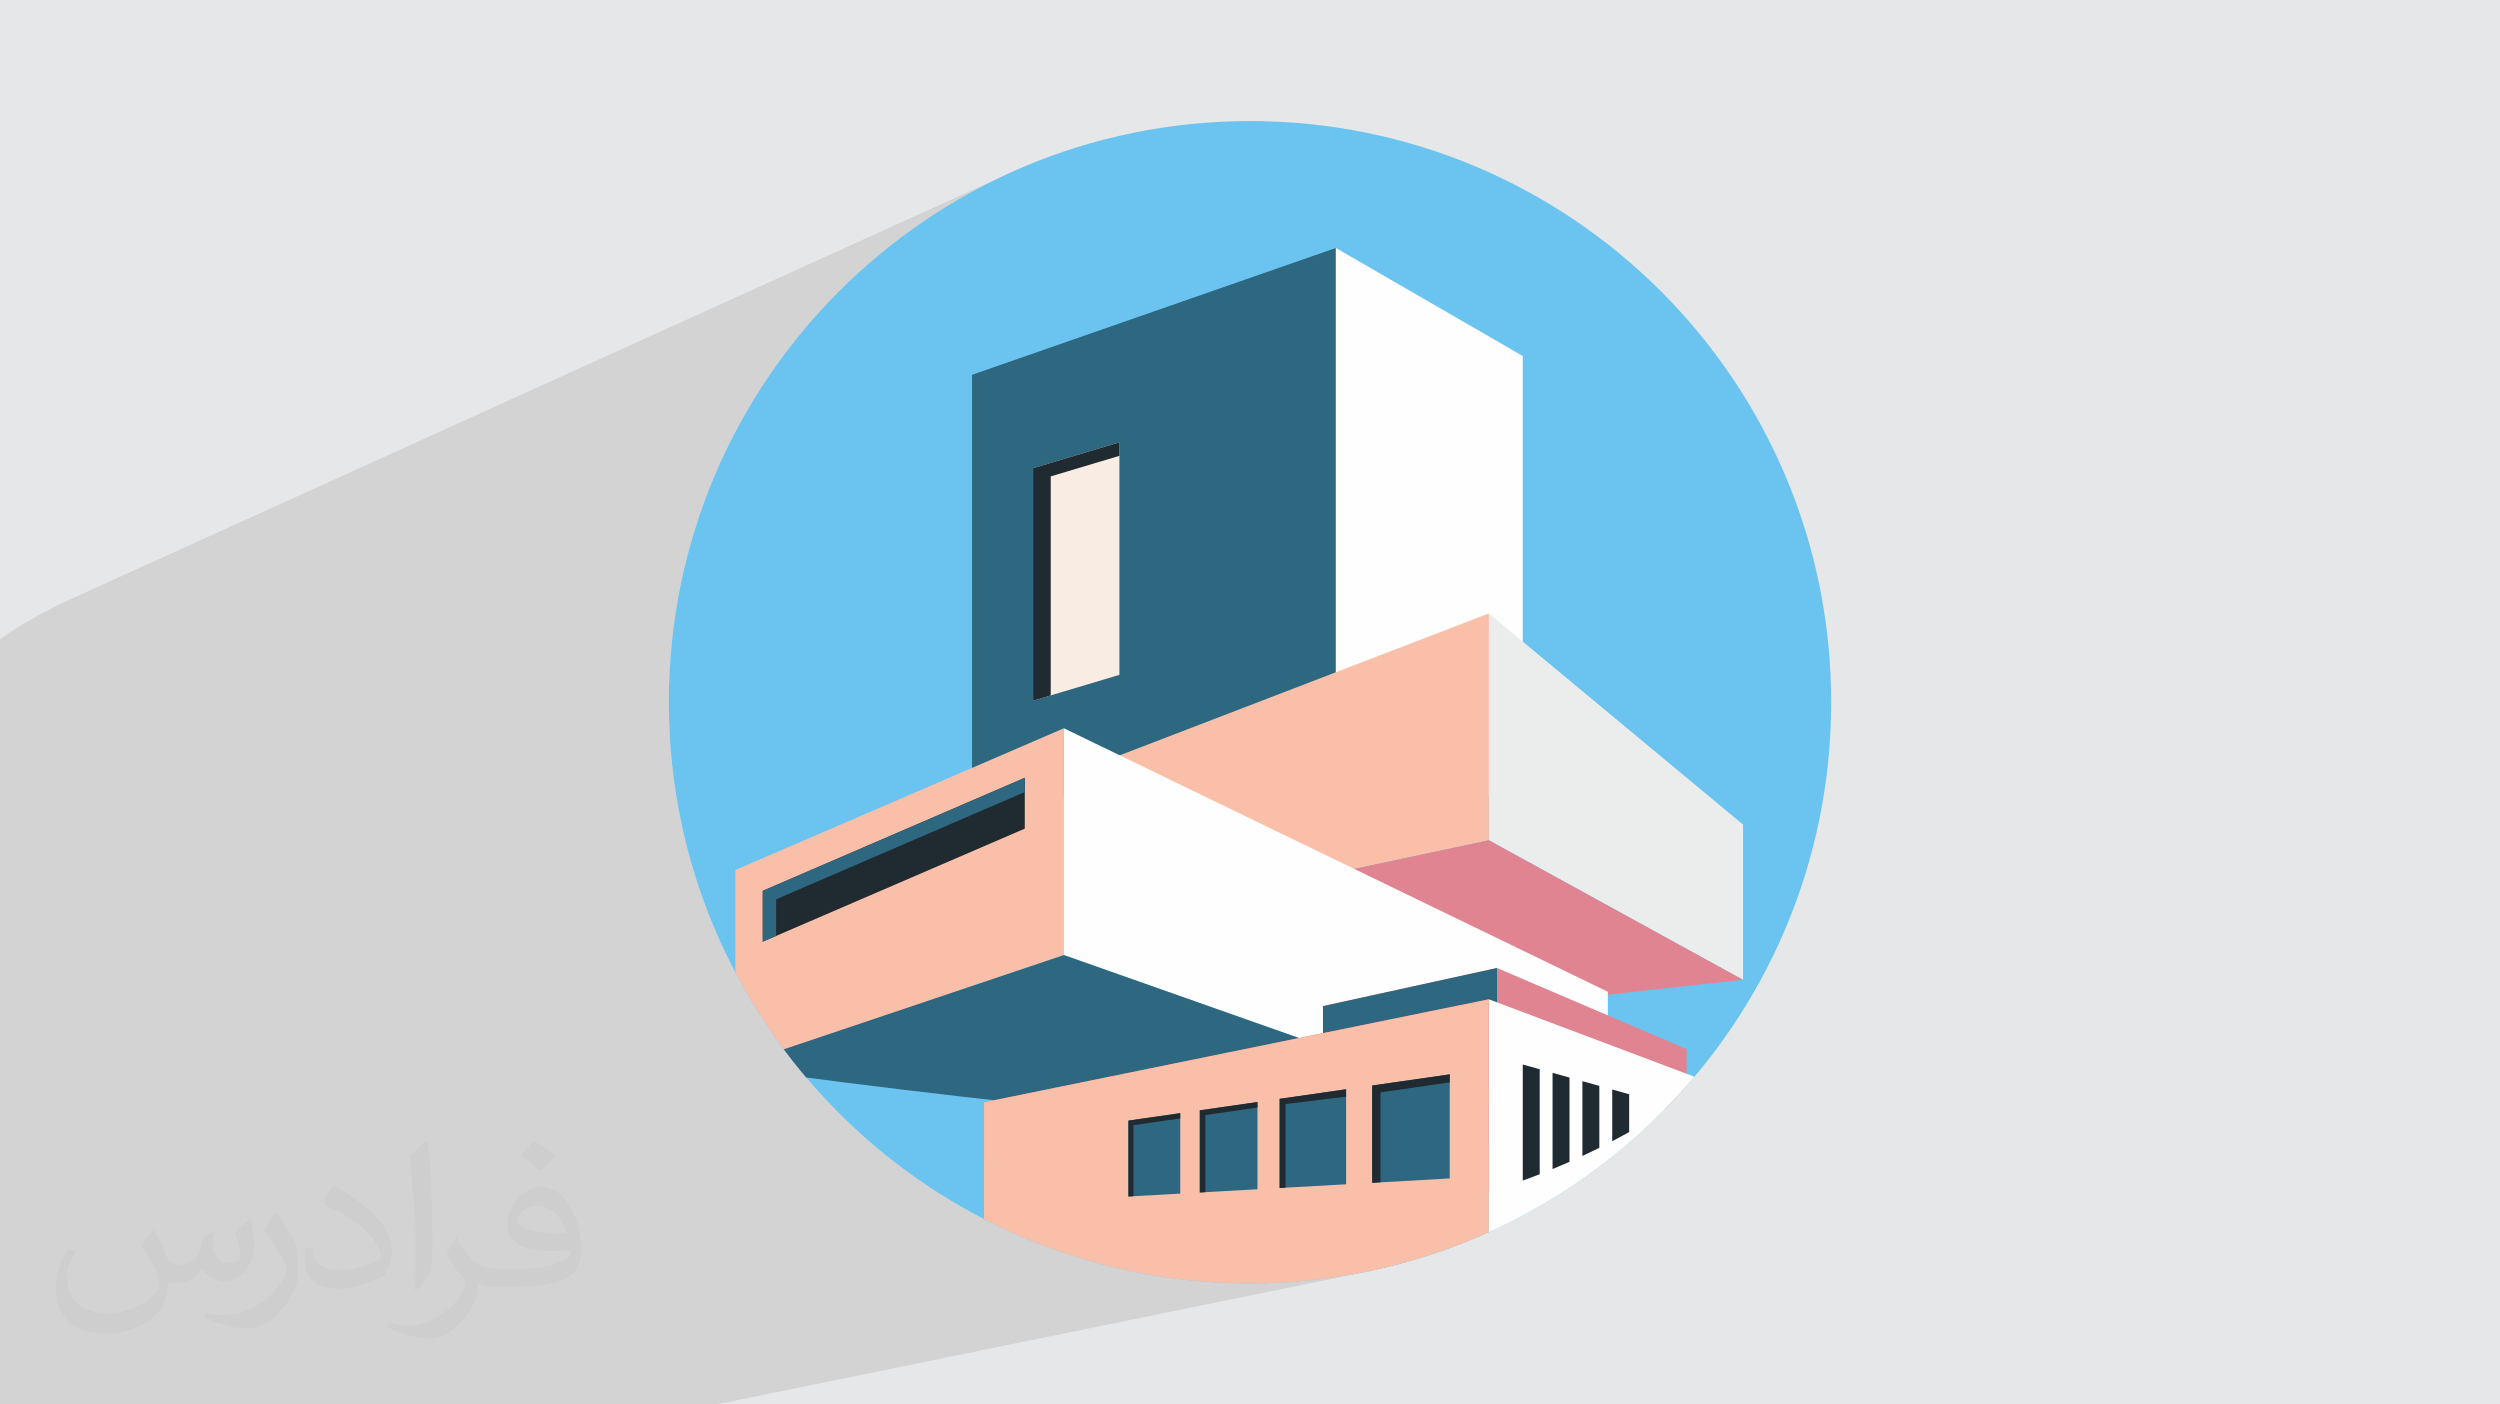
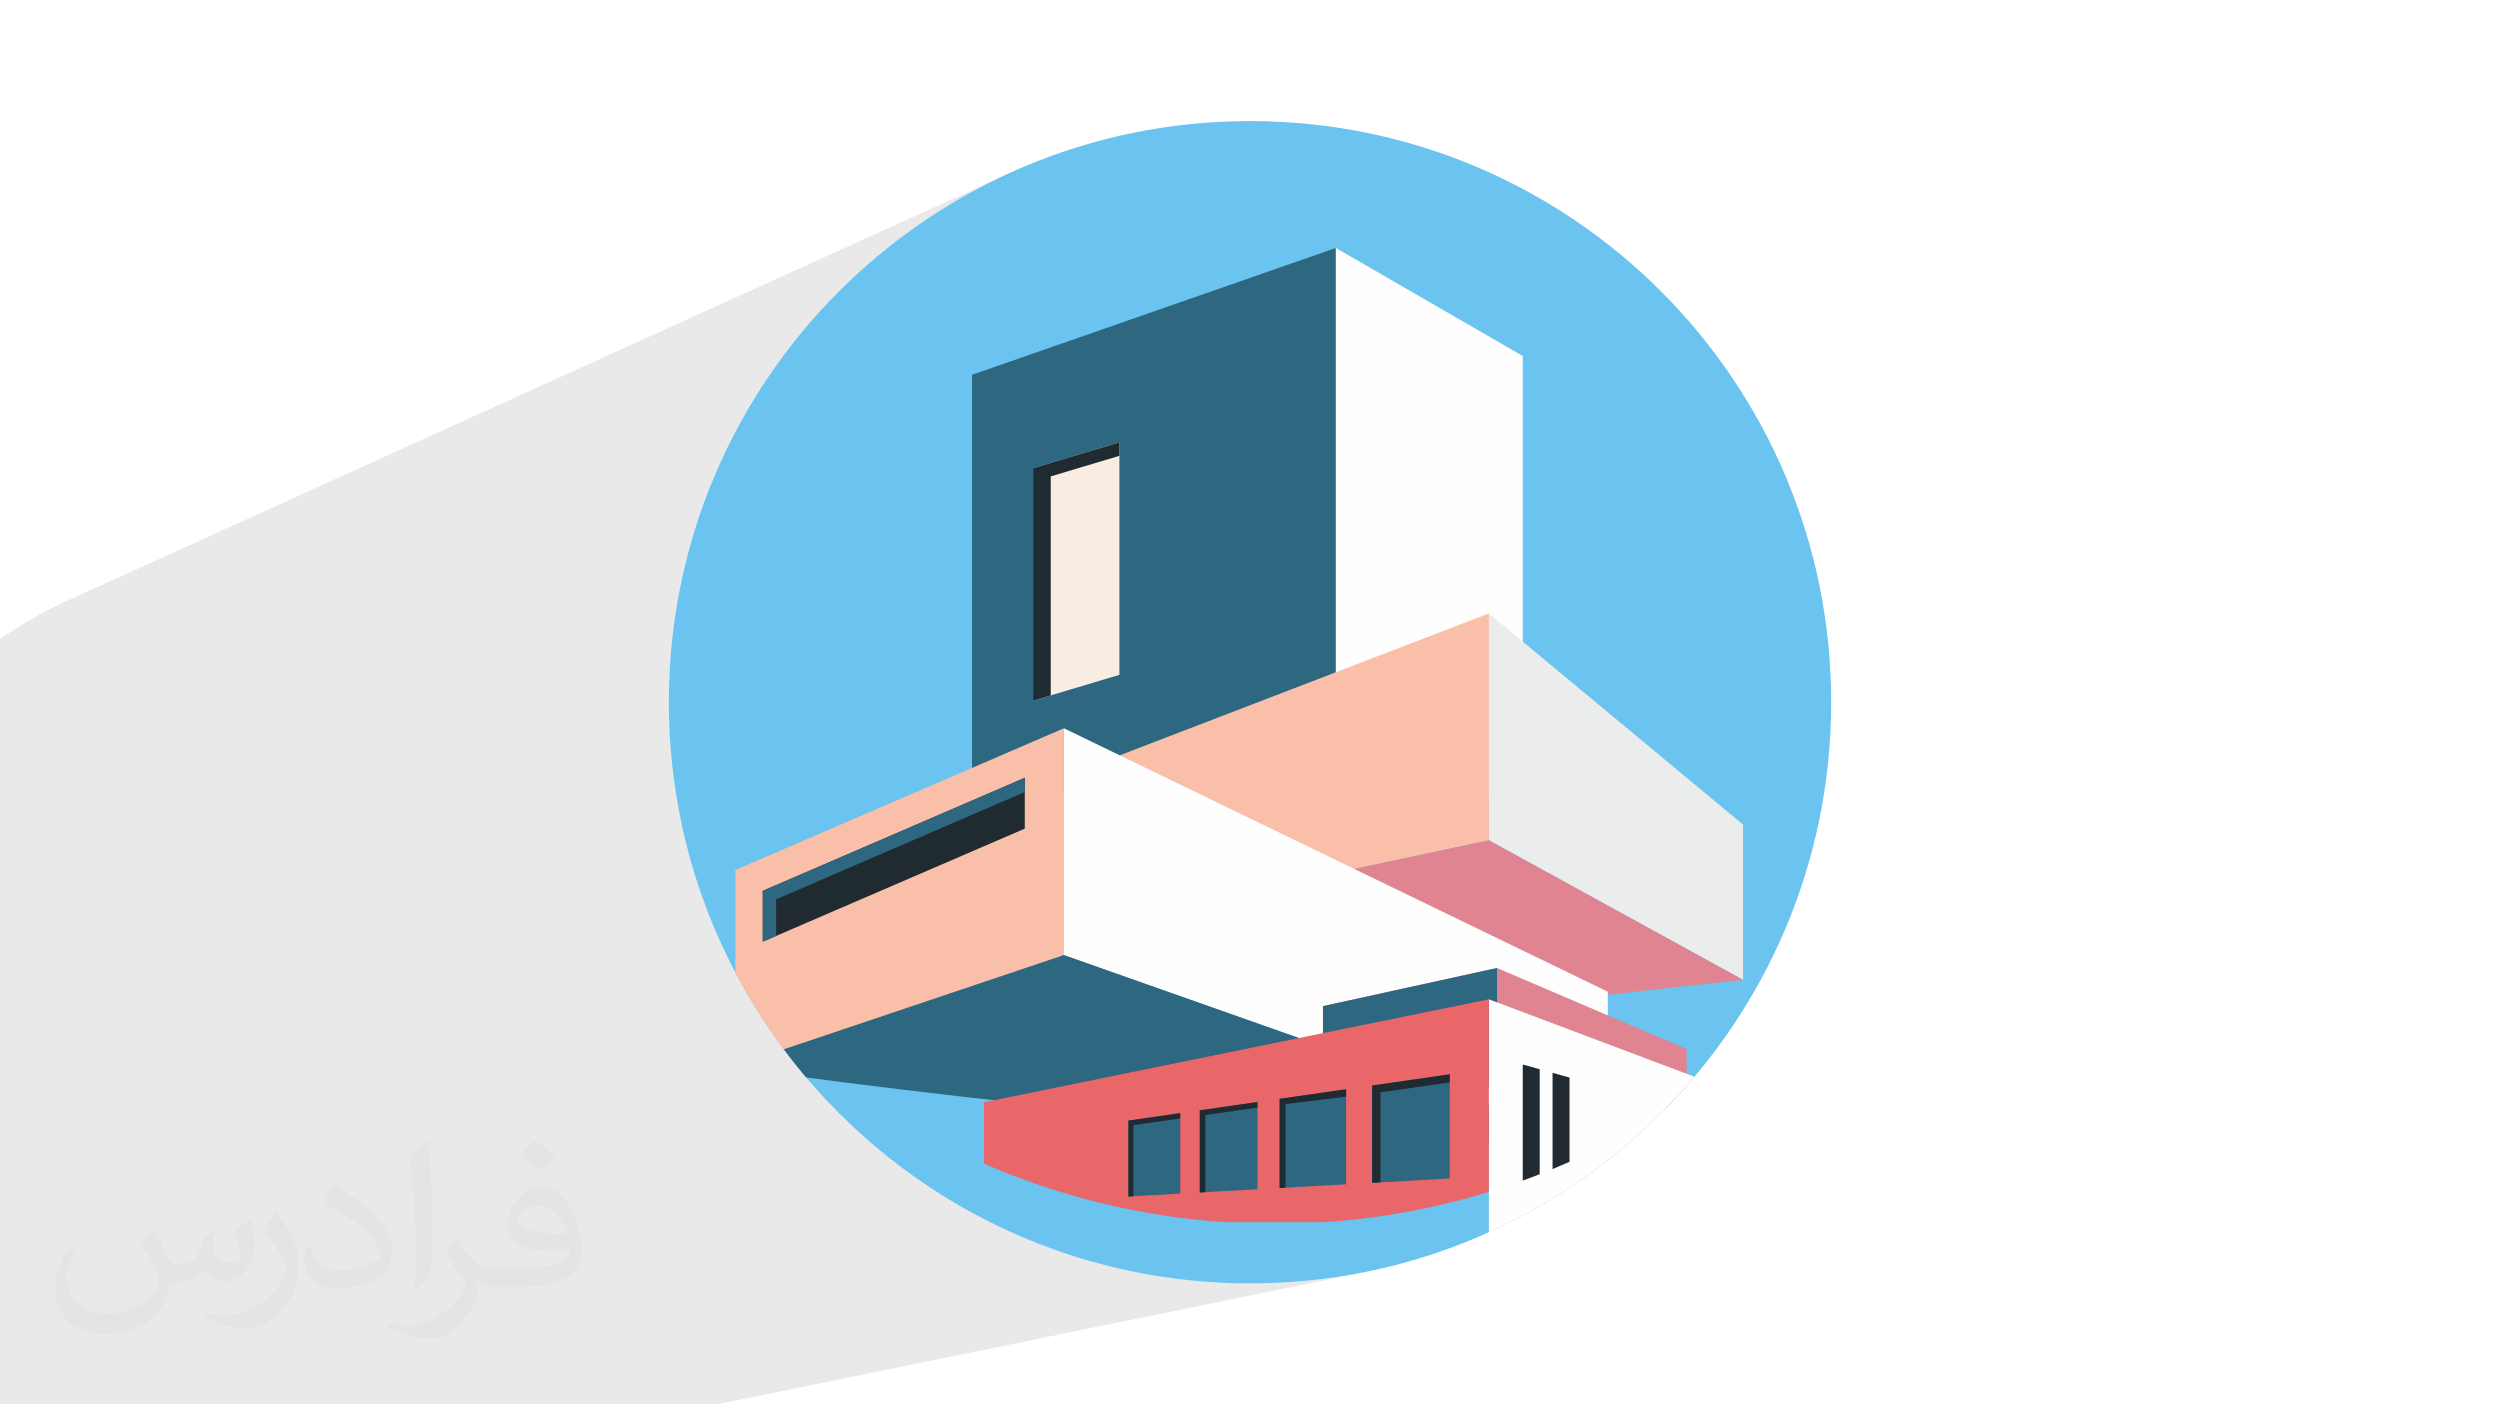
<svg xmlns="http://www.w3.org/2000/svg" xml:space="preserve" width="94.192mm" height="52.917mm" version="1.1" style="shape-rendering:geometricPrecision; text-rendering:geometricPrecision; image-rendering:optimizeQuality; fill-rule:evenodd; clip-rule:evenodd" viewBox="0 0 9404.92 5283.66">
  <defs>
    <style type="text/css">
   
    .fil12 {fill:none;fill-rule:nonzero}
    .fil0 {fill:#E6E7E8}
    .fil8 {fill:#EBECEC;fill-rule:nonzero}
    .fil3 {fill:#6BC3EF;fill-rule:nonzero}
    .fil6 {fill:#202A31;fill-rule:nonzero}
    .fil4 {fill:#2D6780;fill-rule:nonzero}
    .fil10 {fill:#E08492;fill-rule:nonzero}
    .fil11 {fill:#E96669;fill-rule:nonzero}
    .fil5 {fill:#F9ECE3;fill-rule:nonzero}
    .fil9 {fill:#FABFA8;fill-rule:nonzero}
    .fil7 {fill:#FEFEFE;fill-rule:nonzero}
    .fil2 {fill:#373435;fill-opacity:0.031}
    .fil1 {fill:#2B2A29;fill-opacity:0.102}
   
  </style>
    <clipPath id="id0" style="clip-rule:nonzero">
      <path d="M6888.83 2641.83c0,1207.51 -978.88,2186.37 -2186.36,2186.37 -1207.51,0 -2186.39,-978.86 -2186.39,-2186.37 0,-1207.5 978.88,-2186.36 2186.39,-2186.36 1207.48,0 2186.36,978.86 2186.36,2186.36z" />
    </clipPath>
  </defs>
  <g id="Layer_x0020_1">
-     <polygon class="fil0" points="-0,0 9404.92,0 9404.92,5283.66 -0,5283.66 " />
    <g id="_1412770323360">
      <polygon class="fil1" points="2694.39,5283.66 2497.85,5283.66 4702.47,4828.2 4814.98,4825.35 4926.01,4816.92 5035.43,4803.01 5143.09,4783.78 " />
      <polygon class="fil1" points="2497.85,5283.66 -0,5283.66 -0,3566.88 2516.08,2641.83 2518.93,2754.34 2527.37,2865.37 2541.27,2974.8 2560.5,3082.46 2584.92,3188.24 2614.37,3292 2648.75,3393.58 2687.9,3492.87 2731.68,3589.72 2779.96,3683.99 2832.61,3775.54 2889.49,3864.26 2950.44,3949.98 3015.34,4032.57 3084.06,4111.9 3156.46,4187.83 3232.39,4260.23 3311.73,4328.95 3394.32,4393.85 3480.04,4454.81 3568.75,4511.68 3660.31,4564.32 3754.58,4612.61 3851.43,4656.39 3950.72,4695.53 4052.31,4729.91 4156.06,4759.36 4261.84,4783.78 4369.5,4803.01 4478.93,4816.92 4589.96,4825.35 4702.47,4828.2 " />
      <polygon class="fil1" points="-0,3566.88 -0,2403.98 11.45,2395.83 82.42,2350.34 155.66,2308.23 231.08,2269.59 3754.58,671.06 3660.31,719.35 3568.75,771.99 3480.04,828.87 3394.32,889.82 3311.73,954.72 3232.39,1023.44 3156.46,1095.84 3084.06,1171.77 3015.34,1251.1 2950.44,1333.69 2889.49,1419.41 2832.61,1508.12 2779.96,1599.68 2731.68,1693.95 2687.9,1790.8 2648.75,1890.08 2614.37,1991.67 2584.92,2095.42 2560.5,2201.2 2541.27,2308.86 2527.37,2418.29 2518.93,2529.32 2516.08,2641.83 " />
    </g>
    <path class="fil2" d="M578.49 4627.69c17.95,27.21 29.6,53.36 40.96,82.43 8.45,16.91 12.93,48.09 52.57,48.09 11.61,0 28.28,-3.42 43.06,-11.61 16.63,-8.73 29.32,-21.94 35.94,-42l15.85 -53.36 38.57 -19.02 2.64 2.64c-5.27,20.09 -6.59,39.36 -6.59,54.43 0,44.63 38.57,61.56 69.22,61.56 17.95,0 34.09,-8.73 34.09,-25.11 0,-21.13 -8.98,-57.06 -20.62,-89.29 17.95,-17.95 35.94,-35.94 56.53,-50.47l3.17 1.6c8.98,38.04 14,75.56 14,100.66 0,24.57 -10.83,51.79 -19.81,69.49 -18.49,34.87 -51.25,62.62 -90.87,62.62 -30.1,0 -63.65,-15.07 -86.66,-43.06l-1.32 0c-21.66,26.96 -55.22,51.25 -108.86,51.25l-16.63 0c-2.64,35.41 -10.29,60.49 -21.94,82.95 -31.95,62.34 -126.81,106.47 -216.1,106.47 -124.17,0 -186.51,-71.59 -186.51,-166.96 0,-58.91 19.27,-113.6 48.88,-152.42l24.29 10.04c-18.49,35.41 -30.91,68.68 -30.91,101.45 0,89.29 72.66,131.83 156.4,131.83 77.68,0 173.83,-49.41 191.28,-106.72 -6.59,-62.62 -30.1,-91.93 -66.04,-148.99 10.83,-19.02 24.83,-38.04 42.28,-58.38l3.17 0 0 0 0 0 -0.02 -0.09zm1432.13 -336.04c26.15,16.39 51.79,35.66 76.87,57.85 -14,19.81 -31.45,37.79 -53.11,53.64 -25.11,-20.34 -50.19,-37.79 -75.84,-56.27 17.42,-19.55 34.62,-38.29 52.04,-55.22l0 0 0 0 0 0 0 0 0 0 0.03 0zm13.47 244.11c-42.28,0 -76.87,27.75 -76.87,48.34 0,44.13 84.53,57.85 185.72,57.31 -12.68,-51.79 -57.06,-105.68 -108.86,-105.68l0.01 0.03zm-94.86 236.19c54.96,0 103.04,-1.6 139.74,-10.83 40.96,-10.29 75.56,-30.91 75.56,-45.17 0,-3.7 0,-8.19 -1.32,-11.89 -22.98,2.11 -49.41,2.11 -72.38,2.11 -74.49,0 -131.55,-16.91 -154.02,-58.66 -5.55,-11.61 -9.51,-24.57 -9.51,-39.36 0,-40.43 17.42,-79.79 48.09,-107 25.61,-22.45 53.89,-36.44 82.67,-36.44 52.04,0 93.51,41.75 122.57,107.54 15.85,35.94 26.68,77.4 26.68,129.72 0,34.87 -9.51,64.19 -31.17,85.85 -40.43,39.11 -114.92,53.89 -229.04,53.89l-51.79 0 0 0 -13.47 0c-28.28,0 -48.62,-5.02 -64.72,-17.42l-2.64 0c0.79,6.59 1.32,12.93 1.32,19.02 0,25.61 -8.45,58.38 -25.61,84.53 -50.72,75.3 -105.68,108.04 -153.24,108.04 -48.09,0 -107,-18.49 -160.11,-42.54l9.51 -18.49c17.17,7.13 40.96,11.89 73.7,11.89 85.85,0 198.66,-82.43 212.66,-163 -3.17,-6.59 -8.98,-15.32 -17.17,-24.57 -25.11,-29.85 -40.96,-54.68 -55.75,-80.83 12.68,-25.11 24.29,-45.17 35.13,-63.4l4.49 -0.53c36.72,74.77 69.99,117.55 144.23,117.55l11.61 0 0 0 53.89 0 0 0 0 0 0 0 0 0 0 0 0.09 0.01zm-371.98 79c6.34,-34.34 6.87,-72.91 6.87,-108.86l0 -53.36c0,-99.6 -12.68,-244.36 -22.98,-338.68 17.95,-19.27 43.06,-42 62.87,-57.31l5.81 1.6c13.47,118.62 16.63,256 16.63,383.06 0,33.3 -1.32,65.79 -4.49,89.55 -1.85,30.1 -19.27,52.83 -56.53,87.7l-8.19 -3.7zm-382.8 -157.19c1.85,46.77 24.83,83.49 105.15,83.49 49.93,0 92.19,-12.93 138.96,-35.13 8.45,-3.7 12.93,-8.73 12.93,-12.93 0,-29.32 -22.45,-68.15 -60.23,-103.55 -36.72,-33.3 -85.34,-62.62 -130.76,-82.18 -15.6,-6.59 -20.62,-13.47 -20.62,-20.09 0,-13.47 17.95,-41.75 32.77,-62.09l5.02 -0.53c52.04,27.21 110.17,67.64 153.24,112.53 39.11,41.47 63.4,83.49 63.4,129.19 0,33.81 -10.29,65.51 -26.96,95.11 -57.06,28.79 -117.83,50.72 -178.06,50.72 -73.17,0 -123.1,-34.34 -123.1,-114.92 0,-8.73 0,-22.19 3.17,-39.64l25.11 0 0 0 0 0 0 0 0 0 0 0 -0.02 0zm-132.37 -132.9l45.45 73.45c16.63,27.21 32.23,56.81 32.23,103.55l0 59.7c0,48.34 -30.91,100.13 -80.83,151.38 -39.11,34.62 -73.7,49.41 -105.68,49.41 -47.55,0 -101.98,-14.79 -164.85,-41.75l7.13 -18.49c19.81,5.27 42.79,9.77 71.06,9.77 90.36,-0.53 182.8,-66.57 225.08,-147.15 5.02,-9.26 6.87,-17.95 6.87,-24.04 0,-9.26 -5.02,-19.55 -8.98,-28.79 -22.98,-43.31 -48.62,-82.95 -76.87,-119.68 14.79,-23.25 29.6,-45.7 45.7,-67.9l3.7 0.53 0 0 0 0 0 0 0 0 0 0 -0.02 0.01z" />
    <path class="fil3" d="M6888.83 2641.83c0,1207.51 -978.88,2186.37 -2186.36,2186.37 -1207.51,0 -2186.39,-978.86 -2186.39,-2186.37 0,-1207.5 978.88,-2186.36 2186.39,-2186.36 1207.48,0 2186.36,978.86 2186.36,2186.36z" />
    <g style="clip-path:url(#id0)">
      <g id="_1412770326816">
        <polygon id="1" class="fil4" points="5025.41,2996.96 3656.8,2996.96 3656.8,1410.01 5025.41,932.89 " />
        <polygon class="fil5" points="4211.18,2538.71 3886.48,2635.9 3886.48,1761.21 4211.18,1664.02 " />
        <polygon class="fil6" points="3952.79,1792.15 4211.18,1714.77 4211.18,1664.02 3886.48,1761.21 3886.48,2635.9 3952.79,2616.04 " />
        <polygon class="fil7" points="5025.41,2996.96 5728.53,2996.96 5728.53,1339.31 5025.41,932.89 " />
        <polygon class="fil8" points="6557.29,3686.18 5601.03,3161.01 5601.03,2307.71 6557.29,3102.15 " />
        <polygon class="fil9" points="4031.75,3494.95 5601.03,3161.01 5601.03,2307.71 4031.75,2910.9 " />
        <path class="fil10" d="M4031.75 3494.95l1569.28 -333.93 956.26 525.16c-1356.74,142.1 -1197.43,201.66 -2525.55,-191.23z" />
        <path class="fil9" d="M2927.98 3956.07l1074.32 -363.06 0 -853.29 -1235.82 533.2 0 436.26c70.89,77.64 82.2,177.8 161.5,246.89z" />
        <polygon class="fil6" points="3855.2,2926.02 2869.49,3351.32 2869.49,3542.58 3855.2,3117.28 " />
        <polygon class="fil4" points="2919.75,3383.19 3855.2,2979.57 3855.2,2926.02 2869.49,3351.32 2869.49,3542.58 2919.75,3520.87 " />
        <path class="fil7" d="M6033.44 4309.64l-2031.13 -716.63 0 -853.29 2046.22 991.24 0 571.07c-5,2.58 -10.05,5.07 -15.09,7.61z" />
        <path class="fil10" d="M4977 4016.69l0 -231.71 654.69 -143.44 713.52 305.27 0 178.14c-22.59,15.48 -45.35,30.74 -68.41,45.55l-1299.8 -153.81z" />
        <polygon class="fil4" points="5631.68,3641.54 4977,3784.98 4977,4016.69 5631.68,4093.52 " />
        <path class="fil4" d="M6033.44 4309.64l-2031.13 -716.63 -1141.99 384.1c59.49,51.83 -332.68,-32.89 -268.86,13.74 859.55,133.75 2719.66,328.51 3430.91,324.3 3.68,-1.85 7.41,-3.65 11.08,-5.51z" />
-         <path class="fil7" d="M6420.01 4071.81l0 -4 -818.98 -308.49 0 1069.65c297.68,-91.32 573.83,-576.88 818.98,-757.15z" />
+         <path class="fil7" d="M6420.01 4071.81l0 -4 -818.98 -308.49 0 1069.65c297.68,-91.32 573.83,-576.88 818.98,-757.15" />
        <path class="fil11" d="M5601.03 4483.94l0 -724.63 -1899.1 387.4 0 231.22c281.11,122.11 586.65,198.49 907.22,219.95l371.57 0c214.45,-14.35 422.15,-53.18 620.32,-113.94z" />
-         <path class="fil9" d="M5601.03 5074.13l0 -1314.82 -1899.1 387.4 0 821.41c281.11,122.12 586.65,198.5 907.22,219.96l371.57 0c214.45,-14.36 422.15,-53.18 620.32,-113.95z" />
        <polygon class="fil4" points="4245.06,4215.67 4245.06,4501.2 4440.01,4490.26 4440.01,4187.59 " />
        <polygon class="fil6" points="4264.05,4232.81 4440.01,4207.48 4440.01,4187.59 4245.06,4215.67 4245.06,4501.2 4264.05,4500.1 " />
        <polygon class="fil4" points="4513.56,4176.99 4513.56,4486.09 4730.55,4473.92 4730.55,4145.76 " />
        <polygon class="fil6" points="4534.42,4194.77 4730.55,4166.54 4730.55,4145.76 4513.56,4176.99 4513.56,4486.09 4534.42,4484.91 " />
        <polygon class="fil4" points="4813.93,4133.74 4813.93,4469.22 5064.01,4455.21 5064.01,4097.74 " />
        <polygon class="fil6" points="4836.01,4153.36 5064.01,4125.53 5064.01,4097.74 4813.93,4133.74 4813.93,4469.22 4836.01,4468 " />
        <polygon class="fil4" points="5162.12,4083.64 5162.12,4449.68 5453.9,4433.29 5453.9,4041.63 " />
        <polygon class="fil6" points="5193.38,4109.38 5453.9,4071.88 5453.9,4041.63 5162.12,4083.64 5162.12,4449.68 5193.38,4447.92 " />
        <path class="fil6" d="M5728.53 4004.66l0 436.72c21.39,-7.73 42.65,-15.72 63.77,-23.95l0 -394.94 -63.77 -17.82z" />
        <path class="fil6" d="M5840.71 4036.03l0 361.89c21.39,-8.82 42.64,-17.88 63.75,-27.23l0 -316.89 -63.75 -17.77z" />
-         <path class="fil6" d="M5952.9 4067.35l0 281.32c21.4,-9.96 42.65,-20.18 63.74,-30.69l0 -232.85 -63.74 -17.78z" />
-         <path class="fil6" d="M6065.07 4098.68l0 194.64c21.43,-11.21 42.7,-22.7 63.78,-34.44l0 -142.37 -63.78 -17.82z" />
      </g>
    </g>
    <path class="fil12" d="M6888.83 2641.83c0,1207.51 -978.88,2186.37 -2186.36,2186.37 -1207.51,0 -2186.39,-978.86 -2186.39,-2186.37 0,-1207.5 978.88,-2186.36 2186.39,-2186.36 1207.48,0 2186.36,978.86 2186.36,2186.36z" />
  </g>
</svg>